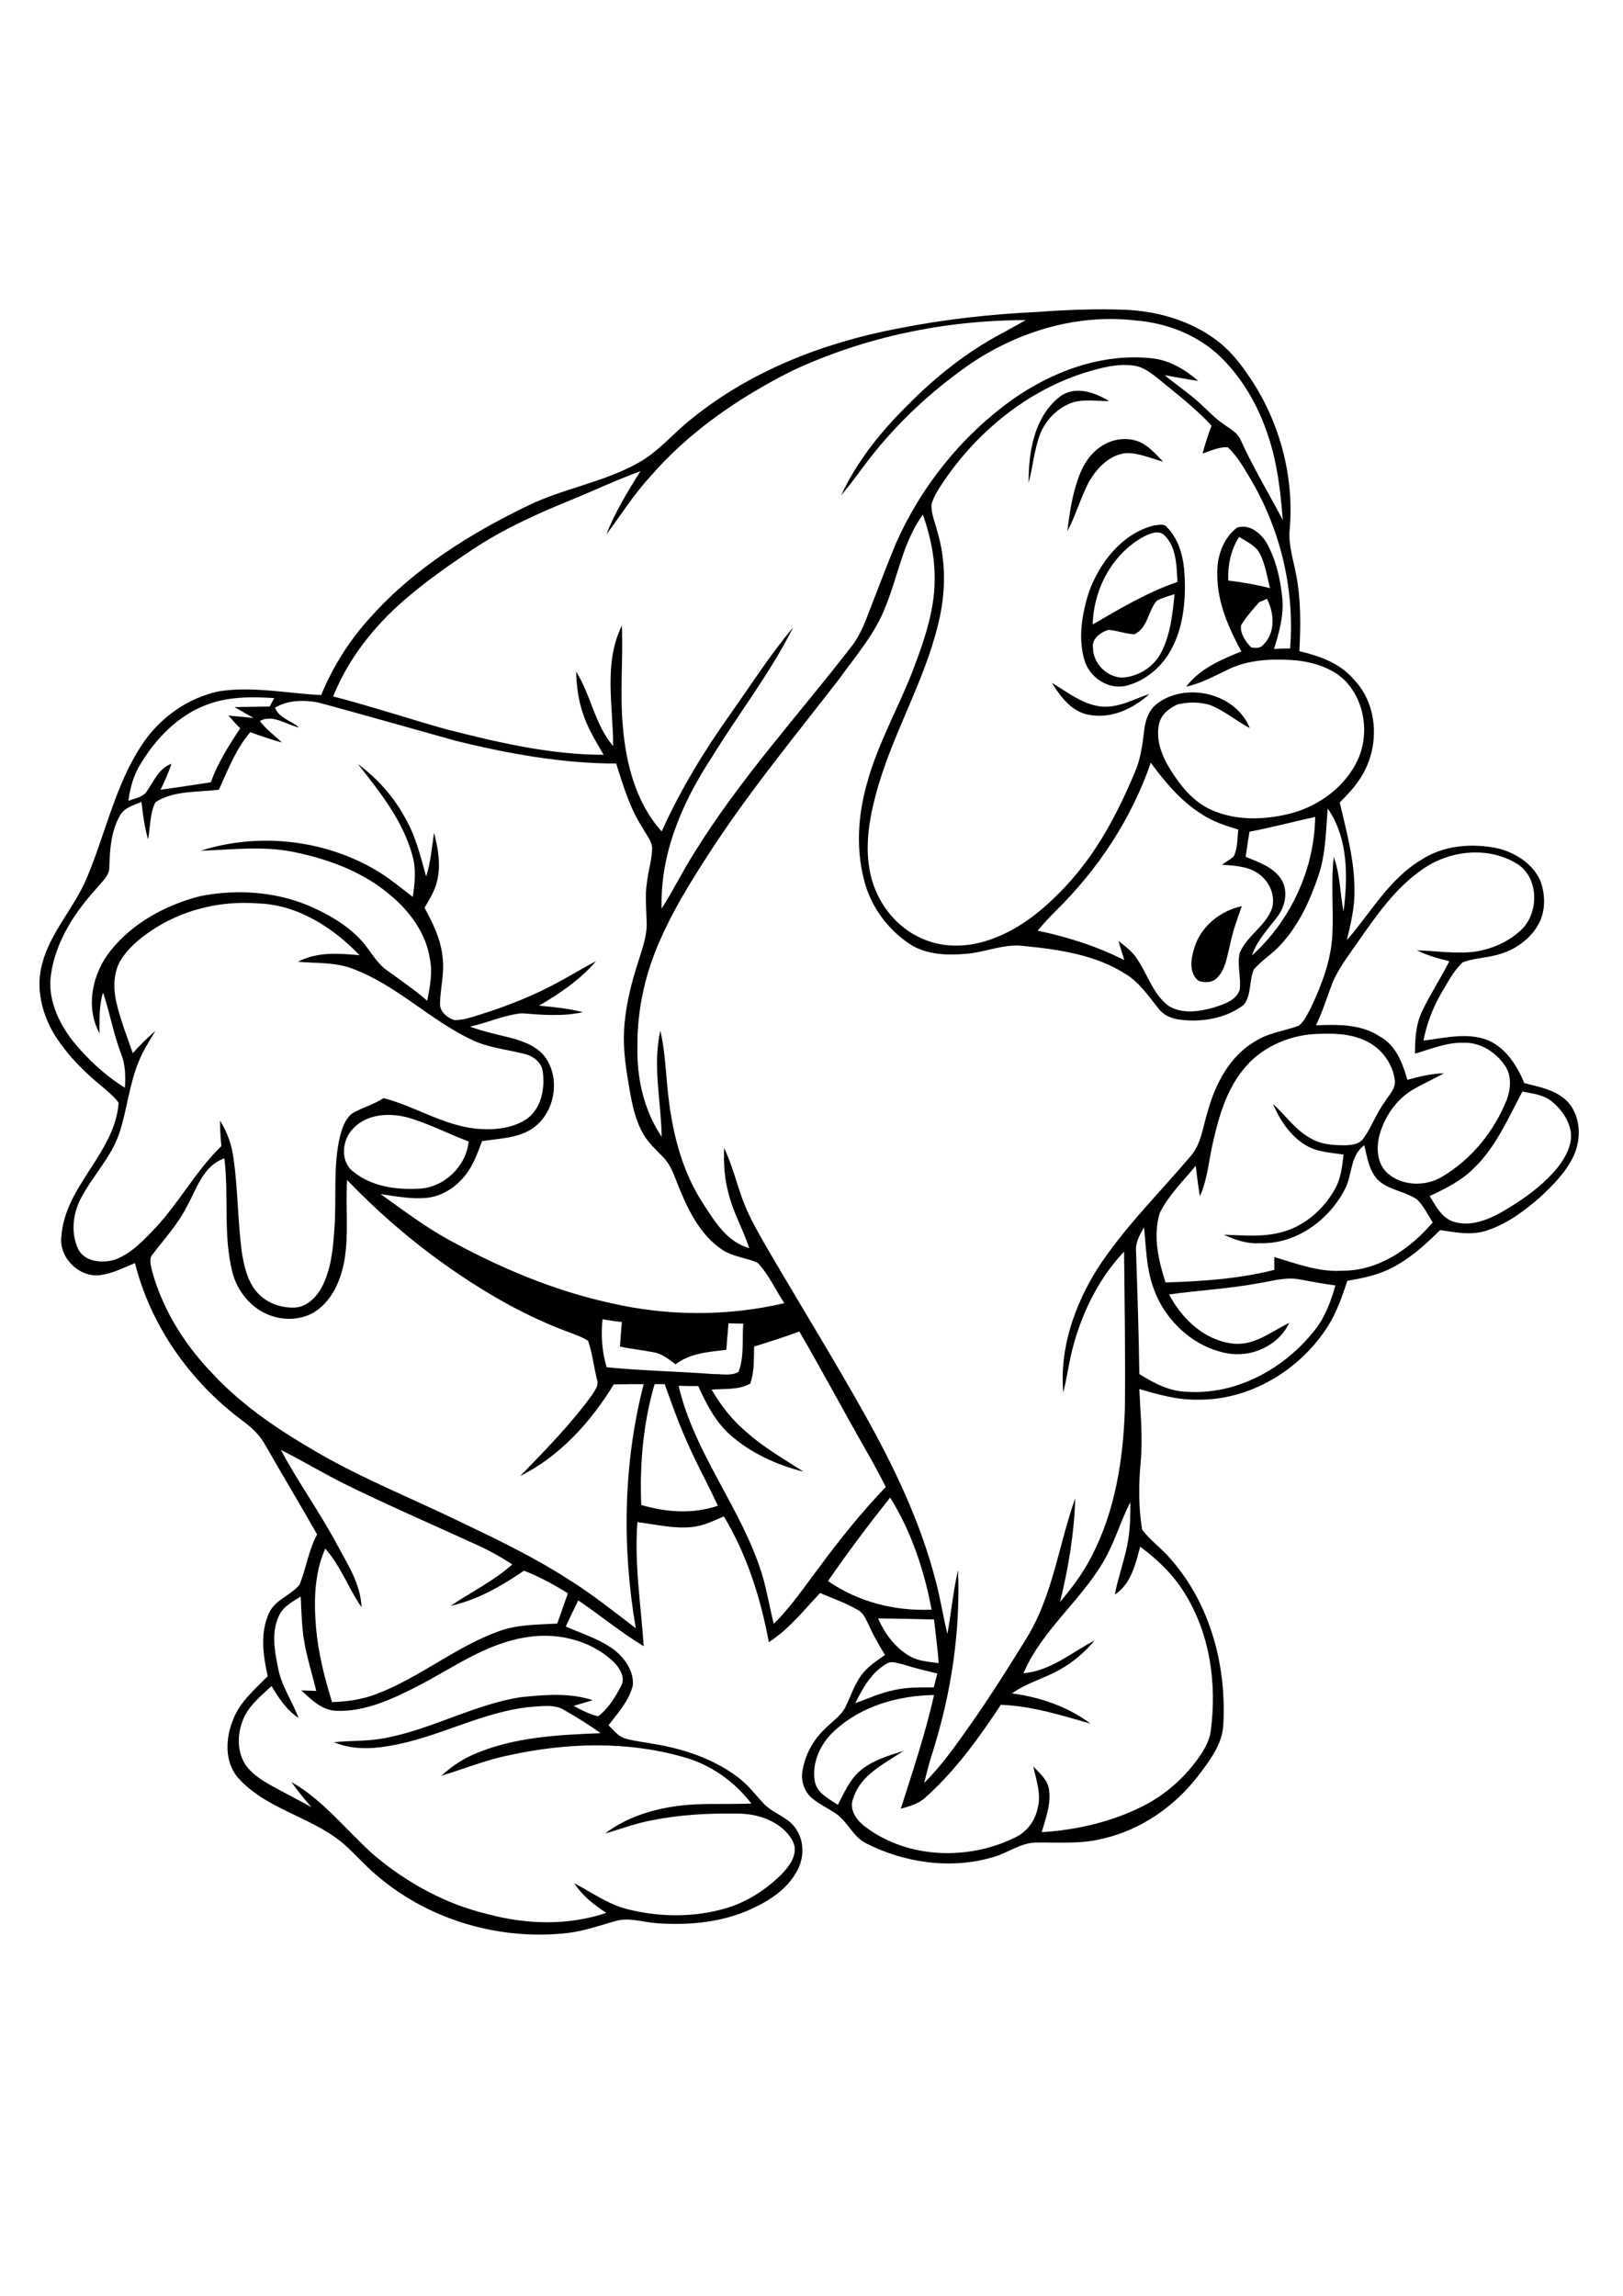
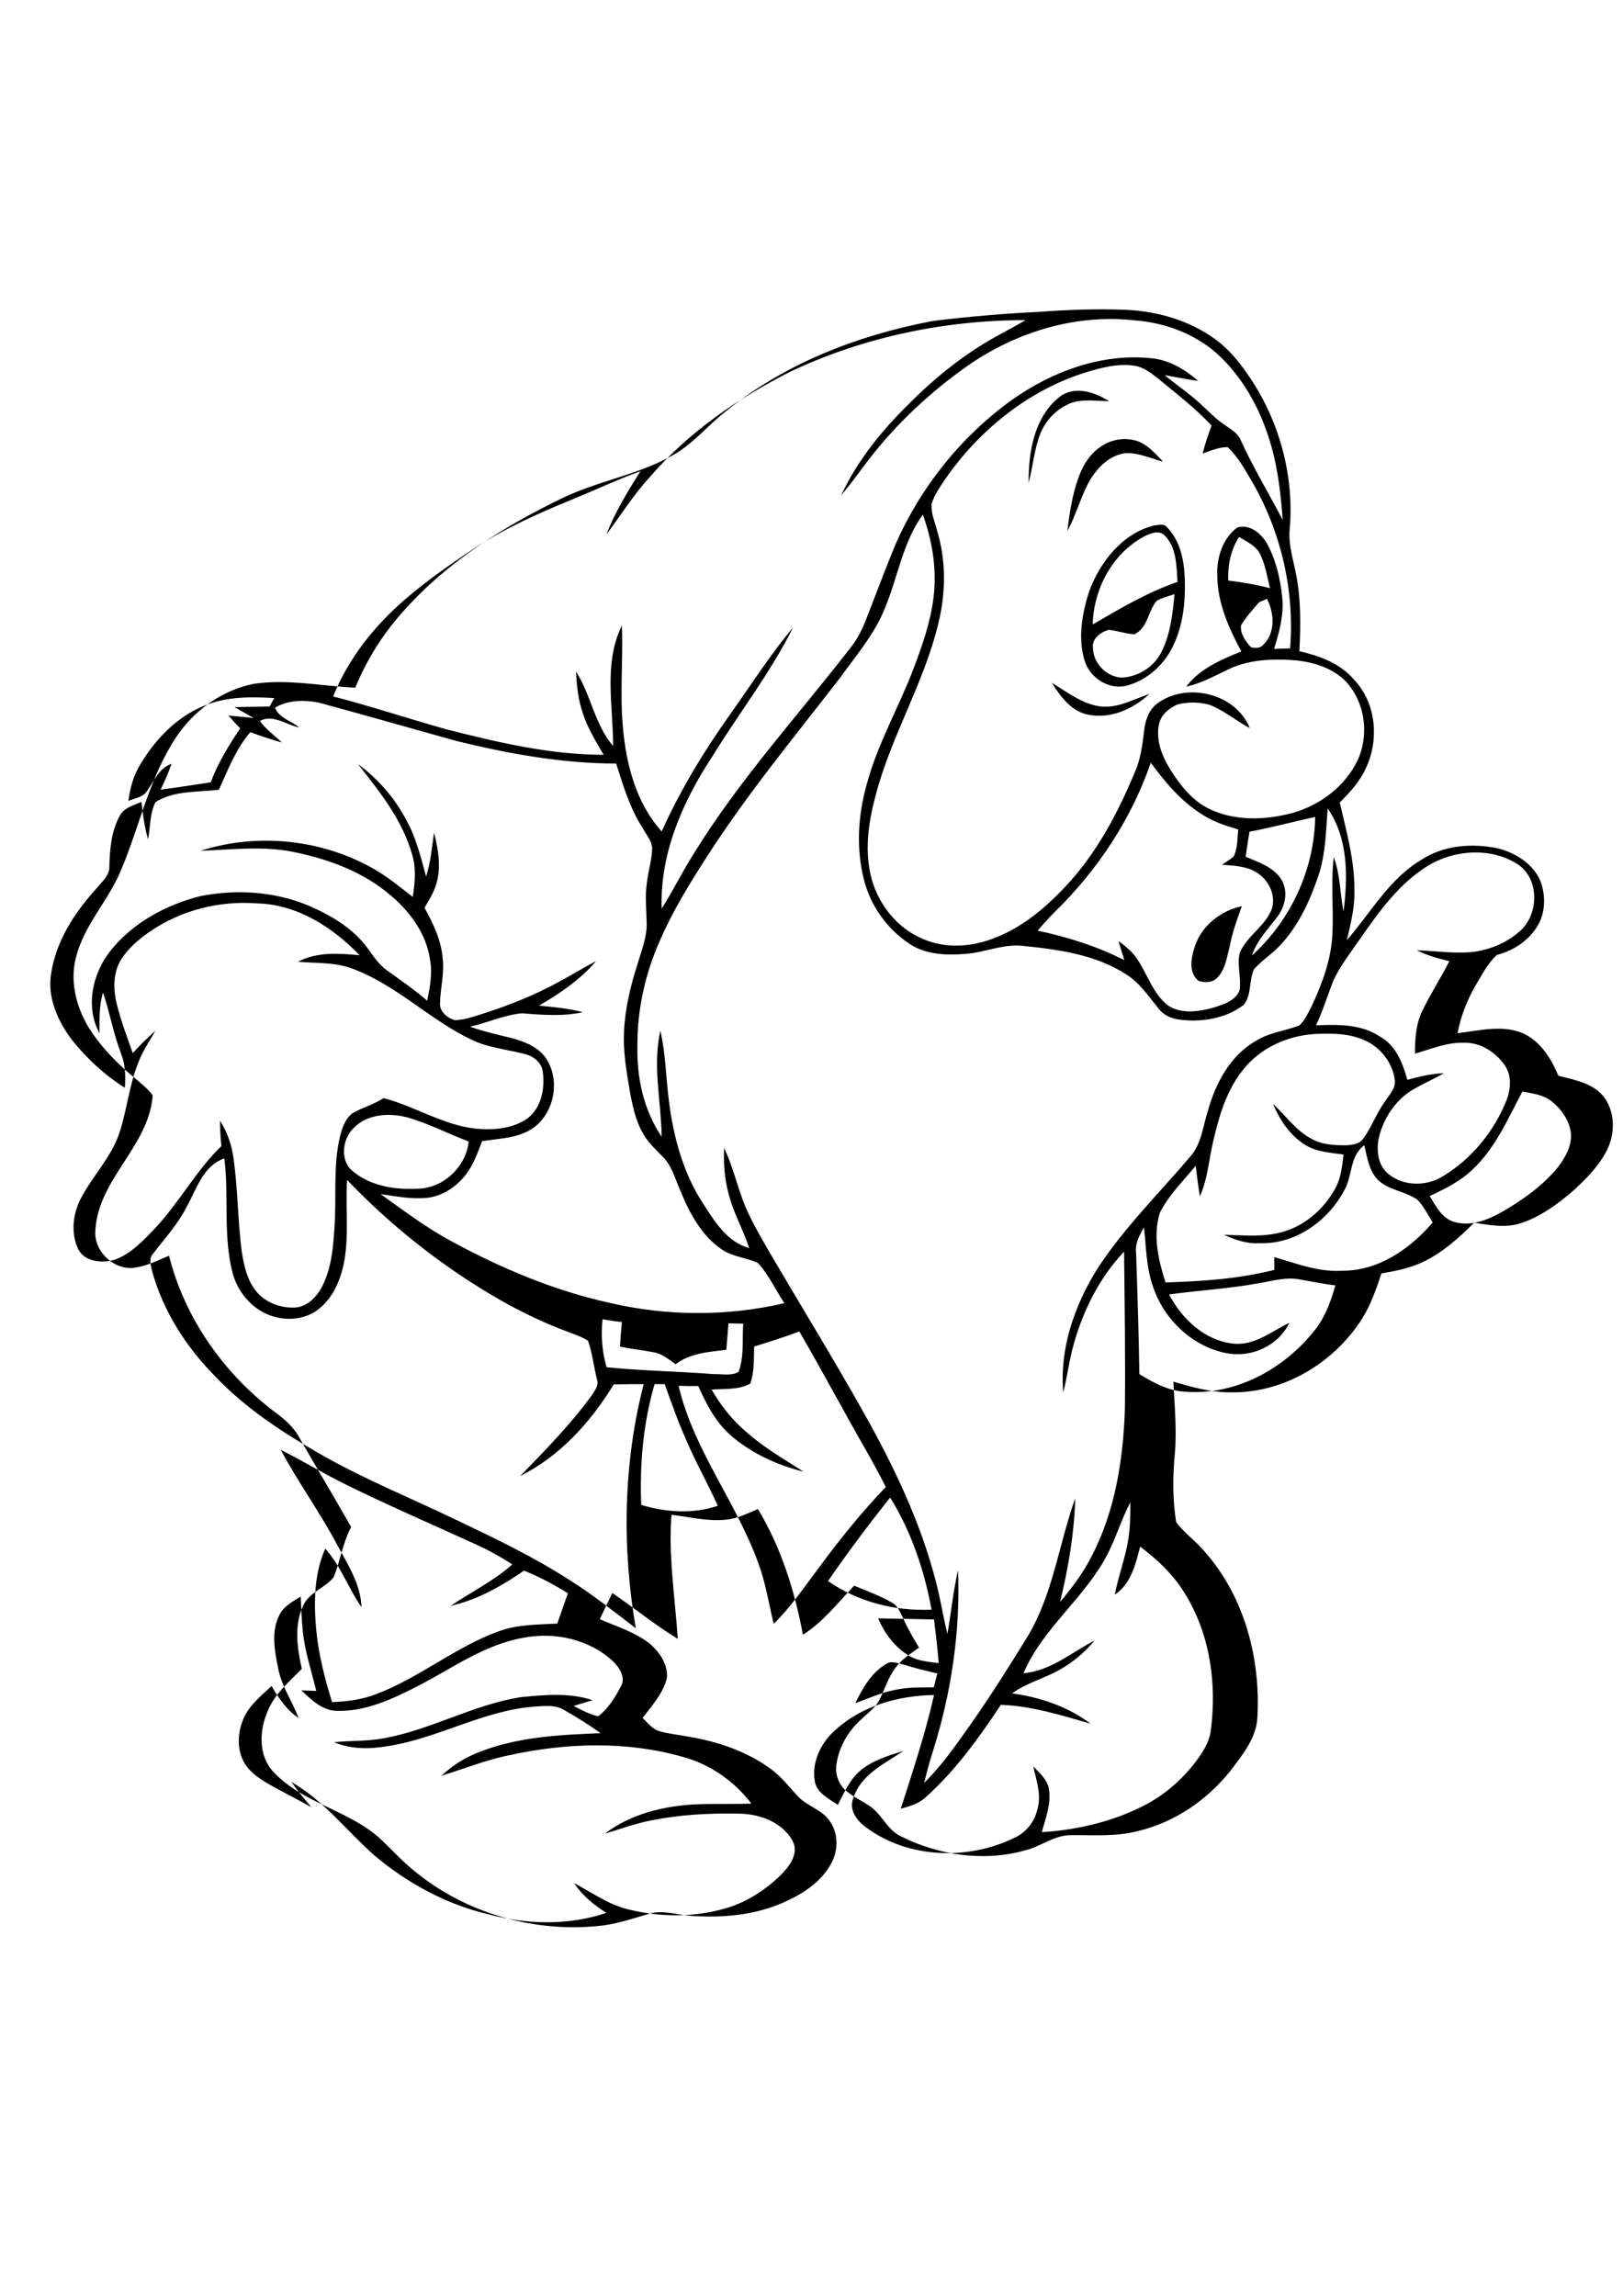
<svg xmlns="http://www.w3.org/2000/svg" version="1.2" baseProfile="tiny" id="Layer_1" x="0px" y="0px" viewBox="0 0 595.3 841.9" overflow="scroll" xml:space="preserve">
-   <path d="M438.2,347.2c2.5-7.7,9.5-13.2,17.3-14.9c-1.8,4.9-3.5,9.8-4.5,14.9c-1,3.8-1.5,8.1-4.3,11.1c-1.7,2.1-4.7,2.2-7.1,1.4  C435.8,356.6,436.9,351.2,438.2,347.2 M385.8,250.4c5.7,3.4,11.2,7.9,18.1,8.7c6.3,0.6,11.9-2.7,17.7-4.6  c-6.1,5.6-14.5,9.4-22.9,7.5C392.7,260.6,388.9,255.3,385.8,250.4 M424.3,220.3c-3.2,3.7-3.3,10-8.2,12.3c-3.2-0.1-6.3-1.4-9.5-1.6  c-2.9,0.8-6.3,3.3-5.7,6.7c0.1,5.6,4.9,10.4,10.4,10.8c5.9-0.2,11.7-3.7,14.5-9c3.5-6.6,4.3-14.3,5-21.6  C428.6,218.6,426.3,219.2,424.3,220.3 M419.9,196.6c-11.8,6.2-18.8,19.3-19.1,32.4c10-5.8,20-11.8,31.1-15.6  c-0.4-5.9-0.3-12.7-4.8-17.1C425,194.3,422,195.6,419.9,196.6 M423.3,192.7c1.5-0.1,3.5-0.8,4.6,0.5c4.7,4.7,6.3,11.5,6.6,17.9  c0.5,9.8-0.6,20.3-5.9,28.8c-3.5,5.5-8.9,9.8-15.2,11.5c-6.6,1.8-13.7-2.8-15.6-9.2c-2.5-8.2-0.9-17.1,1.6-25.1  C403.4,206.2,411.6,195.6,423.3,192.7 M404.2,163.5c4.1-2.7,9.6-3.3,14.1-1.3c3.3,1.6,5.8,4.5,8.3,7.1c-4.6-1.2-9.1-3.4-14-3.1  c-6.1,0.9-10.7,5.9-13.5,11.1c-2.9,5.7-4.6,11.9-7.6,17.5c0.8-6.7,1.8-13.4,4.1-19.7C397.2,170.5,400,166.1,404.2,163.5   M388.7,145.5c5.5-4.2,12.8-1.7,18.1,1.6c-4.5,0-9.1-0.8-13.4,0.5c-5.5,1.9-10,6.5-12,11.9c-2.1,5.7-2.6,11.8-4.1,17.6  C377.2,165.8,379.3,152.9,388.7,145.5 M324.9,610.3c-5.4,3.2-8.5,8.9-11.2,14.3c4.7-1.7,9.3-3.8,14.2-4.8c4.8-1.1,9.7-1,14.6-1  c0.4-1.7,0.9-3.4,1.3-5.1c-4.2-1-8.4-2-12.5-3.3C329.3,610,326.8,608.8,324.9,610.3 M322.1,593.5c2.4,5.6,6.2,10.7,11.5,13.8  c3.2,1.9,7,2.1,10.7,2.6c-0.4-5.4-1.1-10.7-1.7-16C335.6,593.7,328.8,593.6,322.1,593.5 M102.5,592.2c-3.1,6-1.8,13.1-0.5,19.5  c1.2,6.6,5.2,12.1,7.5,18.3c-4.4-2.9-7.3-7.3-9.9-11.7c-3.7,3.5-7.9,6.8-10.1,11.5c-2.4,5.3-2.8,11.9,0.3,17c2.3,3.6,6,5.9,9.7,8  c4.9,2.7,9.8,5.2,14.7,7.9c-2.6-3-5.1-6-7.3-9.2c11.9,6.8,20.3,18,30.4,26.9c12.1,10.2,26.4,18,41.8,21.6  c14.1,3.8,29.3,4.2,43.3-0.5c-4.5-2.9-8.8-6.3-11.8-10.9c6.5,3.4,12.6,7.9,19.8,9.6c11.6,2.9,24,3,35.5-0.3  c7.8-2.2,14.8-6.7,20.6-12.4c2.3-2.4,4.6-5.1,5-8.6c0.3-3.2-1.9-5.9-4.1-8c-4.6-4.1-10.8-5.8-16.9-5.8c-10.6-0.2-21.3,0.4-31.7,2.5  c-5.8,1.1-11.3,3.2-16.9,4.8c9.5-7.2,21.5-10.1,33.2-10.7c6.8-0.3,13.7,0,20.5-0.3c-6.3-8.2-15.1-14.4-25.1-17.1  c-20.7-5.9-42.9-5.2-63.8-0.6c-8.5,1.7-16.5,5-24.8,7.5c3.7-3.4,8-6.3,12.7-8.2c14.4-6,30.2-6.8,45.7-7.4c-4.3-3.1-8.8-5.9-13.4-8.5  c-3-1.9-6.8-1.5-10.2-1.3c-19.1,1.2-36,11.8-54.8,14.6c-6.5,1.1-13.3,1.1-19.4-1.5c6.2-0.6,12.5-0.3,18.7-1.5  c17.1-3.2,32.6-12.3,49.8-15c8.8-0.9,17.9-1.7,26.4,1.1c-2.3,0.7-4.7,1.4-7,2.1c2.9,1.5,5.8,3.1,9,3.8c3.7-2.8,6.2-6.9,8.3-10.9  c2-3.4-0.6-7.1-3-9.4c-8.7-8-21.3-10.7-32.7-8.5c-14.4,2.5-26.4,11.4-39.1,17.9c-9.2,4.7-19.1,9.3-29.6,8.9  c-5.3-0.2-9.2-4.2-12.8-7.5c1.8,0.1,3.7,0.1,5.5,0.2c-1.8-7.5-4.3-14.8-5-22.5c-0.4-4-0.5-8.1-0.7-12.1  C107.4,587.3,104.1,589,102.5,592.2 M406.2,570c-8.2,15.9-23.7,27-30.8,43.6c9.9-0.8,17.6-7.6,26.1-12c-3.5,4.2-7.8,7.9-12.6,10.6  c-5.7,3.3-12.3,4.9-17.7,8.8c10.3,1.4,20.4,4.8,28.8,11.1c-10.8-3.1-21.6-6.5-32.9-6.9c-8.1,12.2-16.7,24.2-27.7,34  c-2.5,2.3-5.8,3.2-9,4.1c4.4-13.8,9-27.5,12.2-41.7c-13.1,0.2-26.7,4-36.5,13.1c-5.1,4.6-8.5,11.7-7.2,18.7c0.8,4.3,5.2,6.2,8.4,8.5  c2.2-4.2,4.1-8.7,7.6-12c4.6-4.2,10.7-6,16.5-7.8c-7,4.7-15.7,8.7-18.4,17.3c-1.8,4.2,1.3,8.3,4.6,10.7  c15.4,11.5,37.4,12.2,54.4,3.9c4.3-1.9,7.5-5.9,8.5-10.5c1.6-5.3-0.4-10.6-1.5-15.7c2.4,2.5,5.4,5,5.8,8.7  c0.7,5.3-1.3,10.4-2.7,15.4c12.7-0.8,25.4-3.7,36.8-9.4c8.7-4.3,16.1-11,21.5-19c1.8-2.7,3.3-5.6,3.7-8.8  c2.3-17.4-0.3-35.8-9.8-50.8c-4.1-6.6-9.9-12.1-16.1-16.7c-1.7,6.4-3.3,13.6-9.3,17.6c1.3-7,4-13.7,5-20.7c0.7-4.4,0.7-8.8,0.7-13.2  C411.4,557,409.4,563.8,406.2,570 M303.7,579.8c11.1,7.7,24.6,11.1,38,10.5c-2.7-14.4-7.4-28.6-15.2-41.1  C318.5,559.2,310.9,569.4,303.7,579.8 M103,531.7c6.3,11.8,14.2,22.7,20.5,34.5c3.9,7.3,8.8,14.6,9.1,23.2  c-4.8-6.9-7.6-15.1-13.3-21.5c-4,9-4.2,19.1-3.4,28.8c0.8,9.4,3.1,18.5,5.9,27.5c5.5-0.2,10.9-0.9,16.1-2.9  c16-6,29.3-17.5,45.4-23.2c6.7-2.4,14-2.3,21.1-2.7c1.3-3.7,2.6-7.4,3.9-11.1c-5.1-3.2-10.5-6.1-16.1-8.3  c-8.2,5.6-17,10.7-26.9,12.9c7.5-5.1,15.8-9.1,22.6-15.2c-4.3-2.8-8.8-5.3-13.5-7.4c-16.2-7.4-32.6-14.5-48.6-22.4  C117.9,539.9,110.6,535.5,103,531.7 M240.1,507.6c-4.2,14.3-5.5,29.4-4.9,44.3c9.1,2.7,18.9,3.4,28.1,0.3  c-3.7-8.1-8.1-15.9-11.6-24.1c-3-6.7-5.4-13.6-7.9-20.5C242.9,507.6,241,507.6,240.1,507.6 M276.6,493.8c-0.1,4.6,0.1,9.3-1.4,13.6  c-4.3,2.4-9.4,1.8-14.2,2.2c3.4,5.8,7.5,11.1,12.6,15.4c6.4,5.8,13.9,10,21.1,14.7c-9.9-2.5-19.5-6.9-27.1-13.7  c-5.3-4.8-8.6-11.3-11.5-17.7c-2.4,0-4.8,0-7.2-0.1c5.8,24.9,23.1,44.9,30.6,69.1c1.8,6,2.8,12.2,4.3,18.2  c6.4-6.3,11.4-13.8,16.8-20.9c7.5-10.2,15.5-20.1,24.3-29.3c-2.5-4.9-5.1-9.7-7.8-14.4c-8.1-14.2-15.7-28.5-23.9-42.6  C287.7,490.3,282.2,492.1,276.6,493.8 M221,483.8c-0.6,5.9-0.2,11.9,1.5,17.6c13,1.3,26.1,1.5,39.1,2.5c3.1-0.1,6.6,0.8,9.3-0.8  c2.1-5.6,1.3-11.8,1.7-17.7c-1.8,0-3.6-0.1-5.4-0.1c-0.3,3.2-0.5,6.5-0.8,9.7c-6.5,0.8-13.2,1.2-18.6,5.3c-2.5-1.8-5-3.9-8.1-4.4  c-4.1-0.8-8.3-1.2-12.3-2.1c0.2-3,0.4-6,0.7-9C225.7,484.6,223.4,484.2,221,483.8 M416.7,459.3c0.5,14.9,1,29.8,1.2,44.6  c5.3,3.3,11.1,6.4,17.5,6.5c18.3,1.2,35.9-8.6,47-22.8c3.7-4.7,5.8-10.5,7.4-16.2c-4.4-0.6-8.7-1.4-13.1-2.2  c-5.1-1-10.1,0.6-15.1,1.4c-10.8,2-21.9,2.6-32.8,4.1c4.7,8.9,12.9,16.8,23.3,18c7.8,1,14.2-4.4,20.8-7.6c-4,8.5-14.1,13-23.2,11.1  c-12.7-2.5-23.2-12.8-27-25c-2.3-6.8-2.3-14-3.1-21.1C418,452.9,416.3,455.9,416.7,459.3 M68.4,442.7c-3.2,6.3-8,11.5-12.2,17  c-1.8,1.8-0.8,4.4-0.4,6.5c4,14.5,12.3,27.5,22.8,38.2c11.1,11.8,24.7,20.7,38.6,28.7c16.2,9.3,33.6,16.3,50.4,24.4  c13.8,6.6,27.7,13.2,40.6,21.5c8.8,5.4,16.8,11.9,25,18.1c-5.1-29.6-4.6-60.4,2.9-89.5c-3.7,0-7.4,0-11,0.1  c-8.4,13.8-19.7,26.3-34.3,33.6c9.2-9.5,18.6-19,26.4-29.8c1-1.7,2.5-3.4,1.8-5.5c-1.2-4.7-1.7-9.7-3.3-14.3  c-2.1-1.4-4.6-2.2-6.9-3.1c-10.1-3.7-19.8-8.5-29-14c-19.3-11.5-37-25.7-52.5-41.9c-0.6,9.9,0.7,19.9-1,29.7  c-1.2,6.5-3.9,13.2-9.2,17.5c-5.1,4.2-12.5,4.7-18.5,2.3c-6.7-2.6-11.7-8.9-13.4-15.8c-3.4-13.6-1.2-27.8-2.9-41.6  C74.3,427.6,72.1,436.2,68.4,442.7 M129.6,413.8c-4.1,4-5,12-0.1,15.8c6.8,5.6,16,6.8,24.4,6.3c9.1-0.5,17.1-8.2,18-17.3  c-7.5-2.8-14.7-6.6-22.4-8.8C142.7,408,134.6,408.5,129.6,413.8 M540.2,428.8c-4.5,4.4-10.2,7.2-15.8,9.8c2.3,3.8,4.5,8.2,9,9.5  c6,1.8,12.2-0.7,17.4-3.6c7.6-4.4,14.9-9.5,20.5-16.3c2.8-3.6,5.3-8,4.9-12.7c-0.6-4.7-3.6-8.9-7.3-11.8c-3-2.3-6.9-2.7-10.5-3.4  C553.1,410.2,548.6,420.9,540.2,428.8 M455.8,392.5c-6,7.5-8.7,16.9-10.8,26c-1.6,6.7-2,13.8-4.9,20.2c-0.6-3.7-1.1-7.4-1.5-11.2  c-4.6,5.6-9.9,10.7-13.2,17.3c-2.6,8.4-0.5,17.4,2.1,25.5c13.4-0.4,26.8-1.3,39.9-4.6c0-1.6,0-3.1,0-4.7c8.2,2.4,16.4,5.6,25.1,5  c13.2,0,24.7-8,33-17.7c-1.8-2.9-3.3-6-5.7-8.4c-4.5-3.1-10.4-3.4-14.4-7.2c-3.3-3.4-3.9-8.3-5-12.7c-5.3,3.8-4.3,11-7.2,16.3  c-5.9,11.3-18,20.1-31.2,19.6c-4.6,0.3-9-1.2-13.1-3.1c7.3,0.2,14.7,1,21.8-1.1c8-2.3,14.7-8.2,18.8-15.4c2.3-3.9,2.8-8.5,3.3-12.9  c-4.8-0.7-9.8-0.9-14-3.5c-5.6-3.4-9.4-9.2-11.9-15.1c4.7,4.3,8.4,9.8,14.1,12.8c3.8,2.2,8.3,2.4,12.6,2.4c2.3-0.1,5-0.4,6.4-2.4  c3.1-4.2,4.8-9.3,7.9-13.5c1.5-2.5,4.1-4.8,3.7-8c-0.8-6.4-5.3-12.1-11.1-14.6c-5.7-2.6-12.2-2.6-18.3-2.3  C472.2,379.8,462,384.4,455.8,392.5 M54.9,341.7c-4.2,2.9-8.2,6.3-10.8,10.7c-2.8,5-2.5,11.1-1.1,16.5c1.5,5.9,3.7,11.6,5.7,17.3  c2.6-2.9,5.4-5.6,8.3-8.2c-2.2,3.8-4.6,7.4-6.2,11.5c-3.4,8.3-4.2,17.4-7,26c-3,8.9-9.8,15.7-14.1,23.9c-3,5.7-3.8,12.8-1,18.7  c2.4,4.7,8.7,5.2,13.3,3.9c6.1-2.2,10.6-7.1,15-11.7c8.8-9.4,14.9-21,24.2-30c-0.3-3.1-0.5-6.2-0.5-9.3c2.8,4.3,4.4,9.2,5,14.2  c1.6,11.3,1.5,22.7,3,34c0.8,4.9,1.9,10,5,14c3.4,4.4,9.1,6.6,14.6,6.3c4.3-0.3,7.7-3.7,9.7-7.4c3.6-6.8,4.2-14.6,4.7-22.1  c0.7-10.5-0.4-21.1,1.6-31.4c0.8-3.7,1.8-7.8,4.9-10.3c3.7-2.2,7.9-3.2,11.5-5.6c11.5,3,21.8,9.9,33.8,11.2  c6.4,0.6,13.4,0.1,18.9-3.7c5.2-3.9,6.5-11,5.7-17.1c-0.4-3.7-3.8-6-7.1-6.7c-6.4-1.6-13-2.2-19-5.1c-15.4-7.3-27.6-20.1-43.8-26.1  c-6.3-2.4-13.2-1.9-19.9-2.5c7-3.7,15-3.1,22.6-2.4c-9.8-10.2-22.8-18.6-37.4-19C80.5,330.2,66.3,333.8,54.9,341.7 M521.6,318.9  c-9.7,6.7-16.6,16.6-23.3,26.2c-3.6,5.3-7.8,10.4-10,16.5c-1.8,4.9-3.4,9.8-5.6,14.4c8-0.3,16.5-0.5,23.4,4.1  c5.9,3.2,8.4,9.8,10.1,15.9c4.4-1.2,8.8-2.3,13.4-2.4c-3.7,2.1-7.6,3.8-11.2,5.9c-6.2,3.6-10.5,9.9-12.4,16.7  c-1.3,4.8-0.9,10.7,3,14.1c5.4,4.7,13.9,4.9,20,1.2c10.8-6.4,19.1-16.7,23.7-28.3c1.4-3.9,1.8-8.5-0.5-12.1  c-3.3-5.1-9.1-8.9-15.3-8.7c-6.2-0.2-12,2.3-17.9,4c0-5.3,0.3-10.7,2.6-15.5c3-6.3,6.8-12.1,10-18.4c-4.1-1-8.1-2.1-11.9-4  c7.3,0.2,14.7,1.5,22,0.4c5.7-1,11.2-3.4,15.5-7.2c7.6-6.2,7.6-20.4-1.4-25.3C545.3,310.3,531.4,311.9,521.6,318.9 M458.3,305  c-0.5,3.1-1,6.1-1.4,9.2c4.7,2,10.1,3.7,13,8.2c2.8,4.4,1.5,10.2-1.6,14.1c-3.4,4.4-7.3,8.5-9.1,13.9c14.2-12.8,22.9-31.6,23.2-50.8  C474.4,301.3,466.4,303.5,458.3,305 M422.1,279.7c-7.1,20.6-19.4,39.2-34.9,54.4c-2.3,2.3-4.5,4.7-6.6,7.2  c11,2.3,21.7,5.7,31.8,10.8c-0.7-2.3-1.5-4.6-2.1-7c2.6,2,5.3,4.1,7,6.9c3.7,5.6,5.7,12.6,11.2,16.8c5,3.2,11.5,2.2,17,0.6  c3.5-1.2,7.9-2.5,9.2-6.4c0.6-4.5-1-9,0-13.5c2.6-6.3,9.4-9.8,11.8-16.2c1.5-4.8-0.9-10.1-4.9-12.9c-3.9-2.8-8.8-2.9-13.4-3.3  c1.5-1,3-1.9,4.3-3c1.5-3,1.3-6.6,1.7-9.9c-4.8-1.4-9.6-3-13.7-5.8C433.1,293.7,427.3,286.8,422.1,279.7 M100.9,259.5  c1.3,3.8,6,4.8,8.8,7.3c-4.7-1-9.6-5-14.4-2.4c2.3,3.1,5.4,5.3,8.1,7.9c-3.9-1.1-7.8-2.4-11.6-3.8c-5.3,6.2-8.2,13.8-11.5,21.1  c-7.8,1-16.5,0.2-23.3,4.6c-2.1,4.2-1.8,9.1-2.7,13.6c-1.3-4.5-1.9-9.1-2.4-13.7c-2.8,1.2-6.2,2-7.8,4.8c-3.3,5.7-3.8,12.4-4,18.8  c0.2,3.4-2.8,5.7-4.7,8.1c-8.1,8.9-15,19.5-16.7,31.6c-1.3,8.7,2.6,17.3,7.8,24.1c5.5,6.8,11.9,12.8,19.3,17.4  c0.3-4.2,0.2-8.5-1.4-12.5c-2.8-7.3-4.1-15-6.6-22.4c-1.5,4.8-1.3,9.9-1.3,14.9c-5.3-9.6-2.6-21.9,4-30.2  c8.2-10.3,20.4-16.9,33.1-20.1c13.9-2.7,28.8-1.6,41.8,4.5c7.4,3.4,14.6,8,19.5,14.7c2.1,2.9,4.1,6,7.1,8.1  c5,3.6,10.1,7.1,14.7,11.1c1-5,2-10.2,1-15.3c-1.4-9.2-7.1-17.1-14-23c-10.3-9-23.5-13.8-36.7-16.4c-11-2.1-22.3-0.7-33.4-0.3  c20.9-6.7,44.6-4.2,63.6,6.7c5.1,2.9,9.6,6.7,14.2,10.2c0.8-5.1,1.3-10.4-0.2-15.4c-3.5-12.7-11.9-23.1-19.9-33.3  c7.3,5.4,13.4,12.3,17.6,20.3c3.7,6.5,5.4,13.8,7.4,20.9c1.7-5.2,2.1-10.7,2.9-16c1.5,5.7,2.5,11.7,1.2,17.4  c-0.8,3.7-2.8,6.9-4.7,10.1c3.2,5.8,6.2,12,6.7,18.8c0.6,5.4-0.9,10.8-1,16.2c-0.2,3,2.6,5.4,5.3,6.2c3.1,0,6.1-1,9-1.9  c10.2-3.2,20.2-7.1,29.6-12.3c4.5-2.4,8.8-5.1,13.3-7.4c-5.8,6.8-13.2,11.8-20.9,16.3c5.4,0.5,10.8,1,16.1,2.4  c-7.4,1.6-14.9,1-22.4,0.4c-6.5,0.6-12.6,3.5-19,4.9c5,1.8,10.1,2.9,15.3,4.2c4.8,1.3,9.9,3.3,12.7,7.6c5.3,8.2,2.8,20.5-5.5,25.8  c-5.4,3.4-12,3.4-18.1,4.4c-1.6,4.2-3.1,8.6-5.9,12.2c-3.5,4.6-8.8,8.1-14.6,8.6c-5.6,0.5-11.2-0.6-16.7-1.4  c8.4,6,16.7,12.3,25.8,17.2c18.4,10,37.8,18.2,58.3,22.7c20.9,4.9,43.1,5,64,0.1c-3.3-4.9-5.7-10.5-9.8-14.8  c-4.2-1.9-9.1-2.2-13-4.8c-7.5-5-11.9-13.3-15.3-21.5c-1.9-4.3-3.1-9.2-6.5-12.6c-2.5-2.6-5.2-5-7-8.1c-3-5-4.2-10.9-5.2-16.6  c-1.2-7.1-2.4-14.2-2-21.5c0.4-8.5,2.5-16.9,5.1-25c1.4-4.7,3.3-9.4,3.2-14.4c-0.1-5-0.7-10.1,0.1-15.1c0.5-4.3,1.9-8.5,1.9-12.8  c-0.4-2.7-2.3-4.8-3.5-7.1c-4.7-7.2-7.1-15.5-9.7-23.6c-19.8,0-39.5-3.6-58.7-8.3c-16.8-4.7-33.7-9.5-50.6-14.1  C111.7,256.7,105.8,256.6,100.9,259.5 M75.7,258.5c-10.4,3.9-18.5,12.3-24.1,21.6c-2.6,4.1-3.9,8.9-4.5,13.6c2.4-1,5.4-1.3,6.8-3.6  c2.6-3.7,4.4-8.4,9-10c-1.1,3.3-2.5,6.4-4,9.5c6.1-0.8,12.3-1.8,18.4-2.7c2.6-7.1,6.6-13.5,10.8-19.8c-1.5-1.5-2.9-3.1-4.3-4.7  c3.1,0.3,6.1,0.6,9.2,0.9c-2.3-1.3-4.7-2.7-7-4c4.3-0.1,8.6-0.1,12.9-0.2c0.5-1,1.1-2,1.7-3.1C92.3,255.5,83.6,255.4,75.7,258.5   M461.9,220.8c-2.4,2.7-4.8,5.4-6.7,8.5c-0.4,3.1,1.7,6,3.7,8.1c1.6,0.3,3.4,0.4,4.5-1c4.5-4.4,4-11.6,1.3-16.8  C463.9,220,462.5,220.6,461.9,220.8 M454.5,196.9c-3.1,4.8-4.2,10.4-4,16c5.2,0.6,10.3,1.5,15.3,2.8c-1-4.2-1.7-8.6-3.6-12.5  C460.7,200.1,457.3,198.7,454.5,196.9 M324.9,222.2c-3.7,9.9-10.7,17.9-16.8,26.4c-16.6,21.5-34,42.5-48.7,65.4  c-6.4,9.9-12.6,20-17.3,30.8c-5.4,12.1-8.4,25.4-8.3,38.7c-0.3,11.7,2.3,23.6,8.9,33.4c-0.2-13-3.4-26-0.5-38.9c1.9,8,2,16.3,3,24.5  c1.6,13.7,5.2,27.6,12.9,39.2c4.2,6.5,8.7,13.8,16.7,16c-2.2-6.8-5.9-13.1-7.6-20.1c-1.5-5.4-1.8-11-1.6-16.6  c3.8,7.9,5.3,16.6,9.1,24.4c2.7,5.6,5.9,11,9,16.3c11.1,18.9,22.6,37.6,33.3,56.7c10.9,19.4,20.6,39.7,26.2,61.3  c1.7,6.4,2.7,13,4.3,19.5c1.4-7.8,2.1-15.7,3.9-23.4c0.9,22.6-2.5,45.2-9.3,66.7c-1.2,3.7-2.2,7.5-3.1,11.3  c6.3-6.2,11.4-13.5,16.5-20.7c7.4-10.5,14.3-21.4,21-32.3c9.7-15.7,11.8-34.3,17.9-51.4c-0.4,12.9-2.5,25.6-5.6,38.1  c4.3-5.1,8.3-10.4,11.4-16.4c8.8-16.7,11.8-35.8,12.4-54.5c0.2-19.2-0.1-38.4-0.3-57.6c-8.9,9.4-14.9,21.3-18.4,33.7  c-1.7,5.9-2.4,12-3.9,17.9c-1.4-15.9,4-31.6,12.3-45c9.8-15.2,22.8-27.9,34.4-41.6c4-4.6,4.5-10.9,6.3-16.5  c2.8-10.1,8.1-20.3,17.5-25.7c4.8-3.1,10.7-3.7,16-5.7c2.1-1.8,3.2-4.5,4.5-6.9c3.9-8.3,7.2-17.1,7.7-26.3  c0.5-9.5-0.6-19.1,0.5-28.6c2.4,6.4,2.3,13.4,3.6,20c1.6-12.7,1.8-26.8-5.8-37.8c-0.7,8.2-0.7,16.6-3.4,24.6  c-3.1,9.2-7.3,18.3-13.9,25.4c-3,3.3-6.8,5.6-9.8,9c-1.8,4.1-0.8,9.4-3.7,13c-6.4,4.9-15,6.4-22.9,5.5c-3.2-0.3-6.4-1.5-8.4-4.2  c-3.6-4.4-6.8-9.3-11.7-12.4c-11.2-7.3-24.8-9.2-37.8-10.5c-7.3-0.9-14.1,2.4-21.2,2.9c-7.1,0.6-14.8,0.3-20.8-3.8  c-8-5.4-14-13.7-16.4-23c-3.1-11.7-2.3-24.2,1-35.7c4-14.8,11.8-28.1,17.2-42.4c4.1-10.9,8-22.3,7.6-34.1c-0.1-7.6-1.8-15-4.3-22.1  C331.2,198.8,329.4,211.2,324.9,222.2 M397.8,136.7c-20.8,6.6-38.7,21.1-51.1,39c-1.9,2.9-4,5.7-5,9.1c-0.3,3.5,1.3,6.8,2.1,10.1  c3.3,11,3.1,22.9,0.3,34c-5.2,21.6-17.1,40.8-22.8,62.3c-2.6,9.6-4.2,19.7-2,29.5c2.3,10.3,9.5,19.7,19.4,23.7  c8.1,3.5,17.4,2.9,25.5-0.2c10.4-3.8,19.1-11.1,26.6-19.1c11.3-12,19.1-26.7,25.4-41.8c2.1-4.7,2.8-9.8,3.4-14.9  c0.4-3.8,1.5-7.7,4.6-10.2c10.7-8.3,29-4.1,34.2,8.8c-5-2.6-9.4-6.5-14.7-8.5c-3.8-1.1-7.9-1.1-11.7-0.2c-3.1,1.3-6.2,3.8-6.9,7.3  c-1.2,5.7,1,11.4,3.9,16.2c3.8,6.1,8.5,12.2,15.3,15.2c9.4,4.2,20.2,3.7,29.9,1.1c10.1-2.9,19.3-9.8,23.8-19.4  c4.5-9.8,2.5-22.5-5.5-29.9c-5.3-4.6-12.5-6.4-19.4-6.8c-7.6-0.4-15.5,0.1-22.4,3.4c-5.1,2.4-10,5.2-15.6,6.4  c5-6.6,12.8-9.9,20.2-12.9c-4.6-8.6-8.8-17.9-8.8-27.9c-0.3-6.4,1.9-13.4,7.2-17.5c4.6-1.5,8.9,2.1,11,5.8c3.3,6,4.9,12.9,5.6,19.7  c0.7,6.5-1.1,12.9-3,19c1.9-0.1,3.9-0.2,5.9-0.2c1.7-21.1-3.3-42.6-13.8-60.9c-2.7-4.5-5.2-9.3-9.1-12.9c-3.2-0.1-6.2,1.3-9.2,2.3  c0.9-3.4,2-6.8,3.3-10.2c-5.9-6.4-12.8-11.6-19.4-17.1c-2.7-2.1-5.5-4.4-9-4.9C409.9,133.2,403.7,134.9,397.8,136.7 M290.5,136  c-19.5,9.8-37.9,22.4-52.2,39c-6,6.5-10.6,14-15.9,21c3.2-8.2,7.8-15.7,12.5-23.2c-8.5,3.1-16.8,7-25.1,10.4  c-12.5,5.1-25,10.7-36.3,18.2c-8.6,5.7-17,11.6-24.8,18.3c-11.3,9.7-20.9,21.7-26.5,35.7c13.9,3.6,27.5,8.1,41.3,12  c18.9,4.8,38.2,9.4,57.9,9.4c-2.8-4.9-5.9-9.8-7.6-15.2c-1.7-4.9-2.3-10.1-2.5-15.3c5.5,8.6,6.8,19.4,13.6,27.3  c0-14.7-3.6-30.4,3.2-44.2c0.5,12.5-0.8,25,0.4,37.5c1.2,13.6,4.9,27.7,14.2,38c6.9-15.3,15.6-29.6,25.3-43.2  c7.5-10.6,14.5-21.6,22.9-31.6c-8.4,16.8-20,31.6-29.8,47.6c-10.8,16.4-19.1,35.5-18.4,55.5c4.2-6.6,7.6-13.6,11.8-20.2  c16.8-27.3,38.6-51,58.1-76.3c2.1-2.8,3.6-5.9,4.9-9.1c3.7-9.4,7.2-18.9,11.1-28.3c9.2-20.8,24-39.3,42.5-52.6  c14.8-10.5,33.1-17.3,51.5-15.3c6.4,0.7,12.1,4.1,16.9,8.3c-4.1-0.6-8.2-1.4-12.3-2.1c4.2,3.5,8.9,6.6,12.9,10.3  c2.9,2.6,5.5,5.5,8.8,7.7c2.1,1.6,4.8,2.9,6,5.4c4.6,10.2,10.4,19.8,15.6,29.7c-0.8-10.5-2-21-5.4-31c-3.5-10.6-9.1-20.6-17.1-28.5  c-8.4-8.3-20-12.8-31.7-13.7c-22.6-2.6-45.6,4.9-63.7,18.3c-13.6,9.9-25.8,21.7-35.8,35.2c-2.7,3.6-5.4,7.3-8.3,10.7  c5.9-12.7,14.9-23.8,24.8-33.5c10-10.1,21.3-19.1,33.9-25.8c3-1.6,6-3.3,9-5C346.8,117.4,317.2,123.5,290.5,136 M380.6,114.4  c10.7-0.8,21.4-1.2,32.1-0.8c11.8,0.5,23.7,3.9,33.3,11c4.6,3.4,8.3,7.8,11.5,12.5c11.6,16.5,17.4,37.3,15.5,57.5  c-0.4,5.5,1.4,10.7,2.4,16.1c1.8,9.2,1.7,18.7,1.2,28.1c7.3,1.7,14.9,4.4,19.9,10.3c8.3,8.5,9.5,22.3,4.4,32.8  c-2.2,4.8-5.8,8.7-9.5,12.4c2.5,10.7,5.5,21.4,5.4,32.5c0.1,6.1-1.4,12.1-2.8,18c8.8-10.1,15.6-22.6,27.5-29.6  c8-5.2,18.2-6,27.4-4.2c6.6,1.5,13.1,5.5,16,11.8c2.1,5.4,2.1,12-1.1,17c-3.3,5.3-8.8,8.9-14.8,10.4c-4.1,1.1-8.5,1.2-12.5,2.7  c-3.4,3.2-5.5,7.4-7.9,11.4c-3.1,5.4-5.3,11.2-6.5,17.3c7.7-0.9,15.9-3.1,23.5-0.2c6.7,2.8,10.8,9.3,13.5,15.8  c5.8,1.5,12.3,2.6,16.4,7.4c4.4,5.4,4.5,13.4,1.6,19.5c-2.9,6-7.7,10.8-12.6,15.3c-5.8,5-12.2,9.7-19.6,12  c-5.5,1.7-11.2,0.5-16.7-0.3c-5.6,5.6-11.6,11-18.8,14.4c-4.8,2.3-10,3.3-15.2,4.2c-1.9,5.7-3.9,11.5-7.1,16.6  c-10.2,16.1-28.6,27.3-48,27c-7.3,0.1-14.3-1.9-21.2-3.9c0.4,8.9,1.3,17.8,0.5,26.7c-0.8,8.2-0.8,16.7,0.5,24.8  c3.1,4.2,7.5,7.1,10.8,11.2c14.3,16.4,20.2,38.9,19,60.3c-0.3,7.4-5.2,13.5-9.5,19.2c-8.6,11-20.7,19.4-34.4,22.6  c-7.9,2.1-16.1,1.4-24.2,1.5c-6.2-0.2-11.3,4.2-17.2,5.6c-15.1,4.2-31.6,1.8-45.5-5.2c-5.1-2.4-7-8.3-11.6-11.2  c-2.8-1.9-5.9-3.3-8.5-5.5c-2.9-2.5-4.2-6.6-3.4-10.3c1-6,4.2-11.5,8.7-15.6c2.3-2.3,5.2-4.2,6.8-7.1c2-3.9,3.3-8.3,5.9-11.9  c2.3-3.2,5.7-5.4,8.8-7.6c-2.2-3.6-4.3-7.2-6-11.1c-1-1.9-1.8-4.2-3.8-5.3c-4.4-2.6-9.3-4.3-14-6.3c-6,6.3-11.4,13.3-18.8,18  c-3-16.1-8-32-16.5-46.1c-3.8,1.6-7.5,3.5-11.7,3.9c-6.7,0.7-13.4-1-20-1.8c-1.2,15.2,1.3,30.3,2.3,45.5c-8.4-5.1-15.9-11.3-24-16.8  c-1.6,3.2-3.1,6.4-4.6,9.6c6.3,2.7,13.1,4.8,18.5,9.1c3.5,3.1,6.6,7.6,6.1,12.5c-1.4,5.7-5.5,10.1-8.9,14.6c1.9,1.8,3.6,4.2,6.3,4.9  c3.5,1,7.2,1.3,10.7,2c10.7,1.8,21.3,5.4,30,11.8c3.9,2.8,6.8,6.7,10.1,10.2c3.6,3.7,9.3,4.9,11.9,9.5c2.9,4.5,2.7,10.5,0.1,15.1  c-3.5,6.5-10,10.8-16.6,13.8c-10.7,5-22.9,6.1-34.5,5.3c-5.2-0.3-10.4-2.3-15.5-0.8c-5.6,1.6-11.1,3.5-16.9,4.3  c-24.7,3-50.5-4.3-69.6-20.2c-4.2-3.4-7.8-7.4-11.7-11.1c-11.5-10.9-28.8-13.3-39.7-25c-5.6-5.9-5.2-15.1-2.2-22.1  c2.5-6.4,7.9-10.9,12.6-15.7c-1.7-7.6-2.9-15.9,0.5-23.2c2.2-4.9,8-6.4,11.2-10.4c2.4-6,3.3-12.6,6.4-18.4  c-6.2-11-12.7-21.7-18.9-32.6c-2-3.8-5.2-6.7-8.6-9.2c-19-14.2-33.5-34.6-39.3-57.7c-4.1,1.7-8.2,3.8-12.6,4.4  c-7.7,1.1-15.3-6.3-14.4-14c1.2-18.7,19.7-30.7,21-49.2c-1.6-2.3-3.9-4-6-5.9c-6.8-5.5-13-11.8-17.6-19.2c-4.6-7.7-6.9-17.2-4.4-26  c3-11.4,11.5-20.1,16.1-30.8c7-16.3,10.5-34.3,20.4-49.3c6.5-9.9,16.8-17.3,28.4-19.7c12.5-1.9,25,0.8,37.4,1.4  c4.4-10.7,10.7-20.6,18.6-29.1c15.8-17.5,36.2-30.2,57.3-40.4c13-6.3,27.6-8.5,40.3-15.6c7.5-4.1,12.8-10.8,19.4-16  c21.7-17.7,48.5-28.1,75.8-33.3C346.3,117.1,363.4,115.2,380.6,114.4" />
+   <path d="M438.2,347.2c2.5-7.7,9.5-13.2,17.3-14.9c-1.8,4.9-3.5,9.8-4.5,14.9c-1,3.8-1.5,8.1-4.3,11.1c-1.7,2.1-4.7,2.2-7.1,1.4  C435.8,356.6,436.9,351.2,438.2,347.2 M385.8,250.4c5.7,3.4,11.2,7.9,18.1,8.7c6.3,0.6,11.9-2.7,17.7-4.6  c-6.1,5.6-14.5,9.4-22.9,7.5C392.7,260.6,388.9,255.3,385.8,250.4 M424.3,220.3c-3.2,3.7-3.3,10-8.2,12.3c-3.2-0.1-6.3-1.4-9.5-1.6  c-2.9,0.8-6.3,3.3-5.7,6.7c0.1,5.6,4.9,10.4,10.4,10.8c5.9-0.2,11.7-3.7,14.5-9c3.5-6.6,4.3-14.3,5-21.6  C428.6,218.6,426.3,219.2,424.3,220.3 M419.9,196.6c-11.8,6.2-18.8,19.3-19.1,32.4c10-5.8,20-11.8,31.1-15.6  c-0.4-5.9-0.3-12.7-4.8-17.1C425,194.3,422,195.6,419.9,196.6 M423.3,192.7c1.5-0.1,3.5-0.8,4.6,0.5c4.7,4.7,6.3,11.5,6.6,17.9  c0.5,9.8-0.6,20.3-5.9,28.8c-3.5,5.5-8.9,9.8-15.2,11.5c-6.6,1.8-13.7-2.8-15.6-9.2c-2.5-8.2-0.9-17.1,1.6-25.1  C403.4,206.2,411.6,195.6,423.3,192.7 M404.2,163.5c4.1-2.7,9.6-3.3,14.1-1.3c3.3,1.6,5.8,4.5,8.3,7.1c-4.6-1.2-9.1-3.4-14-3.1  c-6.1,0.9-10.7,5.9-13.5,11.1c-2.9,5.7-4.6,11.9-7.6,17.5c0.8-6.7,1.8-13.4,4.1-19.7C397.2,170.5,400,166.1,404.2,163.5   M388.7,145.5c5.5-4.2,12.8-1.7,18.1,1.6c-4.5,0-9.1-0.8-13.4,0.5c-5.5,1.9-10,6.5-12,11.9c-2.1,5.7-2.6,11.8-4.1,17.6  C377.2,165.8,379.3,152.9,388.7,145.5 M324.9,610.3c-5.4,3.2-8.5,8.9-11.2,14.3c4.7-1.7,9.3-3.8,14.2-4.8c4.8-1.1,9.7-1,14.6-1  c0.4-1.7,0.9-3.4,1.3-5.1c-4.2-1-8.4-2-12.5-3.3C329.3,610,326.8,608.8,324.9,610.3 M322.1,593.5c2.4,5.6,6.2,10.7,11.5,13.8  c3.2,1.9,7,2.1,10.7,2.6c-0.4-5.4-1.1-10.7-1.7-16C335.6,593.7,328.8,593.6,322.1,593.5 M102.5,592.2c-3.1,6-1.8,13.1-0.5,19.5  c1.2,6.6,5.2,12.1,7.5,18.3c-4.4-2.9-7.3-7.3-9.9-11.7c-3.7,3.5-7.9,6.8-10.1,11.5c-2.4,5.3-2.8,11.9,0.3,17c2.3,3.6,6,5.9,9.7,8  c4.9,2.7,9.8,5.2,14.7,7.9c-2.6-3-5.1-6-7.3-9.2c11.9,6.8,20.3,18,30.4,26.9c12.1,10.2,26.4,18,41.8,21.6  c14.1,3.8,29.3,4.2,43.3-0.5c-4.5-2.9-8.8-6.3-11.8-10.9c6.5,3.4,12.6,7.9,19.8,9.6c11.6,2.9,24,3,35.5-0.3  c7.8-2.2,14.8-6.7,20.6-12.4c2.3-2.4,4.6-5.1,5-8.6c0.3-3.2-1.9-5.9-4.1-8c-4.6-4.1-10.8-5.8-16.9-5.8c-10.6-0.2-21.3,0.4-31.7,2.5  c-5.8,1.1-11.3,3.2-16.9,4.8c9.5-7.2,21.5-10.1,33.2-10.7c6.8-0.3,13.7,0,20.5-0.3c-6.3-8.2-15.1-14.4-25.1-17.1  c-20.7-5.9-42.9-5.2-63.8-0.6c-8.5,1.7-16.5,5-24.8,7.5c3.7-3.4,8-6.3,12.7-8.2c14.4-6,30.2-6.8,45.7-7.4c-4.3-3.1-8.8-5.9-13.4-8.5  c-3-1.9-6.8-1.5-10.2-1.3c-19.1,1.2-36,11.8-54.8,14.6c-6.5,1.1-13.3,1.1-19.4-1.5c6.2-0.6,12.5-0.3,18.7-1.5  c17.1-3.2,32.6-12.3,49.8-15c8.8-0.9,17.9-1.7,26.4,1.1c-2.3,0.7-4.7,1.4-7,2.1c2.9,1.5,5.8,3.1,9,3.8c3.7-2.8,6.2-6.9,8.3-10.9  c2-3.4-0.6-7.1-3-9.4c-8.7-8-21.3-10.7-32.7-8.5c-14.4,2.5-26.4,11.4-39.1,17.9c-9.2,4.7-19.1,9.3-29.6,8.9  c-5.3-0.2-9.2-4.2-12.8-7.5c1.8,0.1,3.7,0.1,5.5,0.2c-1.8-7.5-4.3-14.8-5-22.5c-0.4-4-0.5-8.1-0.7-12.1  C107.4,587.3,104.1,589,102.5,592.2 M406.2,570c-8.2,15.9-23.7,27-30.8,43.6c9.9-0.8,17.6-7.6,26.1-12c-3.5,4.2-7.8,7.9-12.6,10.6  c-5.7,3.3-12.3,4.9-17.7,8.8c10.3,1.4,20.4,4.8,28.8,11.1c-10.8-3.1-21.6-6.5-32.9-6.9c-8.1,12.2-16.7,24.2-27.7,34  c-2.5,2.3-5.8,3.2-9,4.1c4.4-13.8,9-27.5,12.2-41.7c-13.1,0.2-26.7,4-36.5,13.1c-5.1,4.6-8.5,11.7-7.2,18.7c0.8,4.3,5.2,6.2,8.4,8.5  c2.2-4.2,4.1-8.7,7.6-12c4.6-4.2,10.7-6,16.5-7.8c-7,4.7-15.7,8.7-18.4,17.3c-1.8,4.2,1.3,8.3,4.6,10.7  c15.4,11.5,37.4,12.2,54.4,3.9c4.3-1.9,7.5-5.9,8.5-10.5c1.6-5.3-0.4-10.6-1.5-15.7c2.4,2.5,5.4,5,5.8,8.7  c0.7,5.3-1.3,10.4-2.7,15.4c12.7-0.8,25.4-3.7,36.8-9.4c8.7-4.3,16.1-11,21.5-19c1.8-2.7,3.3-5.6,3.7-8.8  c2.3-17.4-0.3-35.8-9.8-50.8c-4.1-6.6-9.9-12.1-16.1-16.7c-1.7,6.4-3.3,13.6-9.3,17.6c1.3-7,4-13.7,5-20.7c0.7-4.4,0.7-8.8,0.7-13.2  C411.4,557,409.4,563.8,406.2,570 M303.7,579.8c11.1,7.7,24.6,11.1,38,10.5c-2.7-14.4-7.4-28.6-15.2-41.1  C318.5,559.2,310.9,569.4,303.7,579.8 M103,531.7c6.3,11.8,14.2,22.7,20.5,34.5c3.9,7.3,8.8,14.6,9.1,23.2  c-4.8-6.9-7.6-15.1-13.3-21.5c-4,9-4.2,19.1-3.4,28.8c0.8,9.4,3.1,18.5,5.9,27.5c5.5-0.2,10.9-0.9,16.1-2.9  c16-6,29.3-17.5,45.4-23.2c6.7-2.4,14-2.3,21.1-2.7c1.3-3.7,2.6-7.4,3.9-11.1c-5.1-3.2-10.5-6.1-16.1-8.3  c-8.2,5.6-17,10.7-26.9,12.9c7.5-5.1,15.8-9.1,22.6-15.2c-4.3-2.8-8.8-5.3-13.5-7.4c-16.2-7.4-32.6-14.5-48.6-22.4  C117.9,539.9,110.6,535.5,103,531.7 M240.1,507.6c-4.2,14.3-5.5,29.4-4.9,44.3c9.1,2.7,18.9,3.4,28.1,0.3  c-3.7-8.1-8.1-15.9-11.6-24.1c-3-6.7-5.4-13.6-7.9-20.5C242.9,507.6,241,507.6,240.1,507.6 M276.6,493.8c-0.1,4.6,0.1,9.3-1.4,13.6  c-4.3,2.4-9.4,1.8-14.2,2.2c3.4,5.8,7.5,11.1,12.6,15.4c6.4,5.8,13.9,10,21.1,14.7c-9.9-2.5-19.5-6.9-27.1-13.7  c-5.3-4.8-8.6-11.3-11.5-17.7c-2.4,0-4.8,0-7.2-0.1c5.8,24.9,23.1,44.9,30.6,69.1c1.8,6,2.8,12.2,4.3,18.2  c6.4-6.3,11.4-13.8,16.8-20.9c7.5-10.2,15.5-20.1,24.3-29.3c-2.5-4.9-5.1-9.7-7.8-14.4c-8.1-14.2-15.7-28.5-23.9-42.6  C287.7,490.3,282.2,492.1,276.6,493.8 M221,483.8c-0.6,5.9-0.2,11.9,1.5,17.6c13,1.3,26.1,1.5,39.1,2.5c3.1-0.1,6.6,0.8,9.3-0.8  c2.1-5.6,1.3-11.8,1.7-17.7c-1.8,0-3.6-0.1-5.4-0.1c-0.3,3.2-0.5,6.5-0.8,9.7c-6.5,0.8-13.2,1.2-18.6,5.3c-2.5-1.8-5-3.9-8.1-4.4  c-4.1-0.8-8.3-1.2-12.3-2.1c0.2-3,0.4-6,0.7-9C225.7,484.6,223.4,484.2,221,483.8 M416.7,459.3c0.5,14.9,1,29.8,1.2,44.6  c5.3,3.3,11.1,6.4,17.5,6.5c18.3,1.2,35.9-8.6,47-22.8c3.7-4.7,5.8-10.5,7.4-16.2c-4.4-0.6-8.7-1.4-13.1-2.2  c-5.1-1-10.1,0.6-15.1,1.4c-10.8,2-21.9,2.6-32.8,4.1c4.7,8.9,12.9,16.8,23.3,18c7.8,1,14.2-4.4,20.8-7.6c-4,8.5-14.1,13-23.2,11.1  c-12.7-2.5-23.2-12.8-27-25c-2.3-6.8-2.3-14-3.1-21.1C418,452.9,416.3,455.9,416.7,459.3 M68.4,442.7c-3.2,6.3-8,11.5-12.2,17  c-1.8,1.8-0.8,4.4-0.4,6.5c4,14.5,12.3,27.5,22.8,38.2c11.1,11.8,24.7,20.7,38.6,28.7c16.2,9.3,33.6,16.3,50.4,24.4  c13.8,6.6,27.7,13.2,40.6,21.5c8.8,5.4,16.8,11.9,25,18.1c-5.1-29.6-4.6-60.4,2.9-89.5c-3.7,0-7.4,0-11,0.1  c-8.4,13.8-19.7,26.3-34.3,33.6c9.2-9.5,18.6-19,26.4-29.8c1-1.7,2.5-3.4,1.8-5.5c-1.2-4.7-1.7-9.7-3.3-14.3  c-2.1-1.4-4.6-2.2-6.9-3.1c-10.1-3.7-19.8-8.5-29-14c-19.3-11.5-37-25.7-52.5-41.9c-0.6,9.9,0.7,19.9-1,29.7  c-1.2,6.5-3.9,13.2-9.2,17.5c-5.1,4.2-12.5,4.7-18.5,2.3c-6.7-2.6-11.7-8.9-13.4-15.8c-3.4-13.6-1.2-27.8-2.9-41.6  C74.3,427.6,72.1,436.2,68.4,442.7 M129.6,413.8c-4.1,4-5,12-0.1,15.8c6.8,5.6,16,6.8,24.4,6.3c9.1-0.5,17.1-8.2,18-17.3  c-7.5-2.8-14.7-6.6-22.4-8.8C142.7,408,134.6,408.5,129.6,413.8 M540.2,428.8c-4.5,4.4-10.2,7.2-15.8,9.8c2.3,3.8,4.5,8.2,9,9.5  c6,1.8,12.2-0.7,17.4-3.6c7.6-4.4,14.9-9.5,20.5-16.3c2.8-3.6,5.3-8,4.9-12.7c-0.6-4.7-3.6-8.9-7.3-11.8c-3-2.3-6.9-2.7-10.5-3.4  C553.1,410.2,548.6,420.9,540.2,428.8 M455.8,392.5c-6,7.5-8.7,16.9-10.8,26c-1.6,6.7-2,13.8-4.9,20.2c-0.6-3.7-1.1-7.4-1.5-11.2  c-4.6,5.6-9.9,10.7-13.2,17.3c-2.6,8.4-0.5,17.4,2.1,25.5c13.4-0.4,26.8-1.3,39.9-4.6c0-1.6,0-3.1,0-4.7c8.2,2.4,16.4,5.6,25.1,5  c13.2,0,24.7-8,33-17.7c-1.8-2.9-3.3-6-5.7-8.4c-4.5-3.1-10.4-3.4-14.4-7.2c-3.3-3.4-3.9-8.3-5-12.7c-5.3,3.8-4.3,11-7.2,16.3  c-5.9,11.3-18,20.1-31.2,19.6c-4.6,0.3-9-1.2-13.1-3.1c7.3,0.2,14.7,1,21.8-1.1c8-2.3,14.7-8.2,18.8-15.4c2.3-3.9,2.8-8.5,3.3-12.9  c-4.8-0.7-9.8-0.9-14-3.5c-5.6-3.4-9.4-9.2-11.9-15.1c4.7,4.3,8.4,9.8,14.1,12.8c3.8,2.2,8.3,2.4,12.6,2.4c2.3-0.1,5-0.4,6.4-2.4  c3.1-4.2,4.8-9.3,7.9-13.5c1.5-2.5,4.1-4.8,3.7-8c-0.8-6.4-5.3-12.1-11.1-14.6c-5.7-2.6-12.2-2.6-18.3-2.3  C472.2,379.8,462,384.4,455.8,392.5 M54.9,341.7c-4.2,2.9-8.2,6.3-10.8,10.7c-2.8,5-2.5,11.1-1.1,16.5c1.5,5.9,3.7,11.6,5.7,17.3  c2.6-2.9,5.4-5.6,8.3-8.2c-2.2,3.8-4.6,7.4-6.2,11.5c-3.4,8.3-4.2,17.4-7,26c-3,8.9-9.8,15.7-14.1,23.9c-3,5.7-3.8,12.8-1,18.7  c2.4,4.7,8.7,5.2,13.3,3.9c6.1-2.2,10.6-7.1,15-11.7c8.8-9.4,14.9-21,24.2-30c-0.3-3.1-0.5-6.2-0.5-9.3c2.8,4.3,4.4,9.2,5,14.2  c1.6,11.3,1.5,22.7,3,34c0.8,4.9,1.9,10,5,14c3.4,4.4,9.1,6.6,14.6,6.3c4.3-0.3,7.7-3.7,9.7-7.4c3.6-6.8,4.2-14.6,4.7-22.1  c0.7-10.5-0.4-21.1,1.6-31.4c0.8-3.7,1.8-7.8,4.9-10.3c3.7-2.2,7.9-3.2,11.5-5.6c11.5,3,21.8,9.9,33.8,11.2  c6.4,0.6,13.4,0.1,18.9-3.7c5.2-3.9,6.5-11,5.7-17.1c-0.4-3.7-3.8-6-7.1-6.7c-6.4-1.6-13-2.2-19-5.1c-15.4-7.3-27.6-20.1-43.8-26.1  c-6.3-2.4-13.2-1.9-19.9-2.5c7-3.7,15-3.1,22.6-2.4c-9.8-10.2-22.8-18.6-37.4-19C80.5,330.2,66.3,333.8,54.9,341.7 M521.6,318.9  c-9.7,6.7-16.6,16.6-23.3,26.2c-3.6,5.3-7.8,10.4-10,16.5c-1.8,4.9-3.4,9.8-5.6,14.4c8-0.3,16.5-0.5,23.4,4.1  c5.9,3.2,8.4,9.8,10.1,15.9c4.4-1.2,8.8-2.3,13.4-2.4c-3.7,2.1-7.6,3.8-11.2,5.9c-6.2,3.6-10.5,9.9-12.4,16.7  c-1.3,4.8-0.9,10.7,3,14.1c5.4,4.7,13.9,4.9,20,1.2c10.8-6.4,19.1-16.7,23.7-28.3c1.4-3.9,1.8-8.5-0.5-12.1  c-3.3-5.1-9.1-8.9-15.3-8.7c-6.2-0.2-12,2.3-17.9,4c0-5.3,0.3-10.7,2.6-15.5c3-6.3,6.8-12.1,10-18.4c-4.1-1-8.1-2.1-11.9-4  c7.3,0.2,14.7,1.5,22,0.4c5.7-1,11.2-3.4,15.5-7.2c7.6-6.2,7.6-20.4-1.4-25.3C545.3,310.3,531.4,311.9,521.6,318.9 M458.3,305  c-0.5,3.1-1,6.1-1.4,9.2c4.7,2,10.1,3.7,13,8.2c2.8,4.4,1.5,10.2-1.6,14.1c-3.4,4.4-7.3,8.5-9.1,13.9c14.2-12.8,22.9-31.6,23.2-50.8  C474.4,301.3,466.4,303.5,458.3,305 M422.1,279.7c-7.1,20.6-19.4,39.2-34.9,54.4c-2.3,2.3-4.5,4.7-6.6,7.2  c11,2.3,21.7,5.7,31.8,10.8c-0.7-2.3-1.5-4.6-2.1-7c2.6,2,5.3,4.1,7,6.9c3.7,5.6,5.7,12.6,11.2,16.8c5,3.2,11.5,2.2,17,0.6  c3.5-1.2,7.9-2.5,9.2-6.4c0.6-4.5-1-9,0-13.5c2.6-6.3,9.4-9.8,11.8-16.2c1.5-4.8-0.9-10.1-4.9-12.9c-3.9-2.8-8.8-2.9-13.4-3.3  c1.5-1,3-1.9,4.3-3c1.5-3,1.3-6.6,1.7-9.9c-4.8-1.4-9.6-3-13.7-5.8C433.1,293.7,427.3,286.8,422.1,279.7 M100.9,259.5  c1.3,3.8,6,4.8,8.8,7.3c-4.7-1-9.6-5-14.4-2.4c2.3,3.1,5.4,5.3,8.1,7.9c-3.9-1.1-7.8-2.4-11.6-3.8c-5.3,6.2-8.2,13.8-11.5,21.1  c-7.8,1-16.5,0.2-23.3,4.6c-2.1,4.2-1.8,9.1-2.7,13.6c-1.3-4.5-1.9-9.1-2.4-13.7c-2.8,1.2-6.2,2-7.8,4.8c-3.3,5.7-3.8,12.4-4,18.8  c0.2,3.4-2.8,5.7-4.7,8.1c-8.1,8.9-15,19.5-16.7,31.6c-1.3,8.7,2.6,17.3,7.8,24.1c5.5,6.8,11.9,12.8,19.3,17.4  c0.3-4.2,0.2-8.5-1.4-12.5c-2.8-7.3-4.1-15-6.6-22.4c-1.5,4.8-1.3,9.9-1.3,14.9c-5.3-9.6-2.6-21.9,4-30.2  c8.2-10.3,20.4-16.9,33.1-20.1c13.9-2.7,28.8-1.6,41.8,4.5c7.4,3.4,14.6,8,19.5,14.7c2.1,2.9,4.1,6,7.1,8.1  c5,3.6,10.1,7.1,14.7,11.1c1-5,2-10.2,1-15.3c-1.4-9.2-7.1-17.1-14-23c-10.3-9-23.5-13.8-36.7-16.4c-11-2.1-22.3-0.7-33.4-0.3  c20.9-6.7,44.6-4.2,63.6,6.7c5.1,2.9,9.6,6.7,14.2,10.2c0.8-5.1,1.3-10.4-0.2-15.4c-3.5-12.7-11.9-23.1-19.9-33.3  c7.3,5.4,13.4,12.3,17.6,20.3c3.7,6.5,5.4,13.8,7.4,20.9c1.7-5.2,2.1-10.7,2.9-16c1.5,5.7,2.5,11.7,1.2,17.4  c-0.8,3.7-2.8,6.9-4.7,10.1c3.2,5.8,6.2,12,6.7,18.8c0.6,5.4-0.9,10.8-1,16.2c-0.2,3,2.6,5.4,5.3,6.2c3.1,0,6.1-1,9-1.9  c10.2-3.2,20.2-7.1,29.6-12.3c4.5-2.4,8.8-5.1,13.3-7.4c-5.8,6.8-13.2,11.8-20.9,16.3c5.4,0.5,10.8,1,16.1,2.4  c-7.4,1.6-14.9,1-22.4,0.4c-6.5,0.6-12.6,3.5-19,4.9c5,1.8,10.1,2.9,15.3,4.2c4.8,1.3,9.9,3.3,12.7,7.6c5.3,8.2,2.8,20.5-5.5,25.8  c-5.4,3.4-12,3.4-18.1,4.4c-1.6,4.2-3.1,8.6-5.9,12.2c-3.5,4.6-8.8,8.1-14.6,8.6c-5.6,0.5-11.2-0.6-16.7-1.4  c8.4,6,16.7,12.3,25.8,17.2c18.4,10,37.8,18.2,58.3,22.7c20.9,4.9,43.1,5,64,0.1c-3.3-4.9-5.7-10.5-9.8-14.8  c-4.2-1.9-9.1-2.2-13-4.8c-7.5-5-11.9-13.3-15.3-21.5c-1.9-4.3-3.1-9.2-6.5-12.6c-2.5-2.6-5.2-5-7-8.1c-3-5-4.2-10.9-5.2-16.6  c-1.2-7.1-2.4-14.2-2-21.5c0.4-8.5,2.5-16.9,5.1-25c1.4-4.7,3.3-9.4,3.2-14.4c-0.1-5-0.7-10.1,0.1-15.1c0.5-4.3,1.9-8.5,1.9-12.8  c-0.4-2.7-2.3-4.8-3.5-7.1c-4.7-7.2-7.1-15.5-9.7-23.6c-19.8,0-39.5-3.6-58.7-8.3c-16.8-4.7-33.7-9.5-50.6-14.1  C111.7,256.7,105.8,256.6,100.9,259.5 M75.7,258.5c-10.4,3.9-18.5,12.3-24.1,21.6c-2.6,4.1-3.9,8.9-4.5,13.6c2.4-1,5.4-1.3,6.8-3.6  c2.6-3.7,4.4-8.4,9-10c-1.1,3.3-2.5,6.4-4,9.5c6.1-0.8,12.3-1.8,18.4-2.7c2.6-7.1,6.6-13.5,10.8-19.8c-1.5-1.5-2.9-3.1-4.3-4.7  c3.1,0.3,6.1,0.6,9.2,0.9c-2.3-1.3-4.7-2.7-7-4c4.3-0.1,8.6-0.1,12.9-0.2c0.5-1,1.1-2,1.7-3.1C92.3,255.5,83.6,255.4,75.7,258.5   M461.9,220.8c-2.4,2.7-4.8,5.4-6.7,8.5c-0.4,3.1,1.7,6,3.7,8.1c1.6,0.3,3.4,0.4,4.5-1c4.5-4.4,4-11.6,1.3-16.8  C463.9,220,462.5,220.6,461.9,220.8 M454.5,196.9c-3.1,4.8-4.2,10.4-4,16c5.2,0.6,10.3,1.5,15.3,2.8c-1-4.2-1.7-8.6-3.6-12.5  C460.7,200.1,457.3,198.7,454.5,196.9 M324.9,222.2c-3.7,9.9-10.7,17.9-16.8,26.4c-16.6,21.5-34,42.5-48.7,65.4  c-6.4,9.9-12.6,20-17.3,30.8c-5.4,12.1-8.4,25.4-8.3,38.7c-0.3,11.7,2.3,23.6,8.9,33.4c-0.2-13-3.4-26-0.5-38.9c1.9,8,2,16.3,3,24.5  c1.6,13.7,5.2,27.6,12.9,39.2c4.2,6.5,8.7,13.8,16.7,16c-2.2-6.8-5.9-13.1-7.6-20.1c-1.5-5.4-1.8-11-1.6-16.6  c3.8,7.9,5.3,16.6,9.1,24.4c2.7,5.6,5.9,11,9,16.3c11.1,18.9,22.6,37.6,33.3,56.7c10.9,19.4,20.6,39.7,26.2,61.3  c1.7,6.4,2.7,13,4.3,19.5c1.4-7.8,2.1-15.7,3.9-23.4c0.9,22.6-2.5,45.2-9.3,66.7c-1.2,3.7-2.2,7.5-3.1,11.3  c6.3-6.2,11.4-13.5,16.5-20.7c7.4-10.5,14.3-21.4,21-32.3c9.7-15.7,11.8-34.3,17.9-51.4c-0.4,12.9-2.5,25.6-5.6,38.1  c4.3-5.1,8.3-10.4,11.4-16.4c8.8-16.7,11.8-35.8,12.4-54.5c0.2-19.2-0.1-38.4-0.3-57.6c-8.9,9.4-14.9,21.3-18.4,33.7  c-1.7,5.9-2.4,12-3.9,17.9c-1.4-15.9,4-31.6,12.3-45c9.8-15.2,22.8-27.9,34.4-41.6c4-4.6,4.5-10.9,6.3-16.5  c2.8-10.1,8.1-20.3,17.5-25.7c4.8-3.1,10.7-3.7,16-5.7c2.1-1.8,3.2-4.5,4.5-6.9c3.9-8.3,7.2-17.1,7.7-26.3  c0.5-9.5-0.6-19.1,0.5-28.6c2.4,6.4,2.3,13.4,3.6,20c1.6-12.7,1.8-26.8-5.8-37.8c-0.7,8.2-0.7,16.6-3.4,24.6  c-3.1,9.2-7.3,18.3-13.9,25.4c-3,3.3-6.8,5.6-9.8,9c-1.8,4.1-0.8,9.4-3.7,13c-6.4,4.9-15,6.4-22.9,5.5c-3.2-0.3-6.4-1.5-8.4-4.2  c-3.6-4.4-6.8-9.3-11.7-12.4c-11.2-7.3-24.8-9.2-37.8-10.5c-7.3-0.9-14.1,2.4-21.2,2.9c-7.1,0.6-14.8,0.3-20.8-3.8  c-8-5.4-14-13.7-16.4-23c-3.1-11.7-2.3-24.2,1-35.7c4-14.8,11.8-28.1,17.2-42.4c4.1-10.9,8-22.3,7.6-34.1c-0.1-7.6-1.8-15-4.3-22.1  C331.2,198.8,329.4,211.2,324.9,222.2 M397.8,136.7c-20.8,6.6-38.7,21.1-51.1,39c-1.9,2.9-4,5.7-5,9.1c-0.3,3.5,1.3,6.8,2.1,10.1  c3.3,11,3.1,22.9,0.3,34c-5.2,21.6-17.1,40.8-22.8,62.3c-2.6,9.6-4.2,19.7-2,29.5c2.3,10.3,9.5,19.7,19.4,23.7  c8.1,3.5,17.4,2.9,25.5-0.2c10.4-3.8,19.1-11.1,26.6-19.1c11.3-12,19.1-26.7,25.4-41.8c2.1-4.7,2.8-9.8,3.4-14.9  c0.4-3.8,1.5-7.7,4.6-10.2c10.7-8.3,29-4.1,34.2,8.8c-5-2.6-9.4-6.5-14.7-8.5c-3.8-1.1-7.9-1.1-11.7-0.2c-3.1,1.3-6.2,3.8-6.9,7.3  c-1.2,5.7,1,11.4,3.9,16.2c3.8,6.1,8.5,12.2,15.3,15.2c9.4,4.2,20.2,3.7,29.9,1.1c10.1-2.9,19.3-9.8,23.8-19.4  c4.5-9.8,2.5-22.5-5.5-29.9c-5.3-4.6-12.5-6.4-19.4-6.8c-7.6-0.4-15.5,0.1-22.4,3.4c-5.1,2.4-10,5.2-15.6,6.4  c5-6.6,12.8-9.9,20.2-12.9c-4.6-8.6-8.8-17.9-8.8-27.9c-0.3-6.4,1.9-13.4,7.2-17.5c4.6-1.5,8.9,2.1,11,5.8c3.3,6,4.9,12.9,5.6,19.7  c0.7,6.5-1.1,12.9-3,19c1.9-0.1,3.9-0.2,5.9-0.2c1.7-21.1-3.3-42.6-13.8-60.9c-2.7-4.5-5.2-9.3-9.1-12.9c-3.2-0.1-6.2,1.3-9.2,2.3  c0.9-3.4,2-6.8,3.3-10.2c-5.9-6.4-12.8-11.6-19.4-17.1c-2.7-2.1-5.5-4.4-9-4.9C409.9,133.2,403.7,134.9,397.8,136.7 M290.5,136  c-19.5,9.8-37.9,22.4-52.2,39c-6,6.5-10.6,14-15.9,21c3.2-8.2,7.8-15.7,12.5-23.2c-8.5,3.1-16.8,7-25.1,10.4  c-12.5,5.1-25,10.7-36.3,18.2c-8.6,5.7-17,11.6-24.8,18.3c-11.3,9.7-20.9,21.7-26.5,35.7c13.9,3.6,27.5,8.1,41.3,12  c18.9,4.8,38.2,9.4,57.9,9.4c-2.8-4.9-5.9-9.8-7.6-15.2c-1.7-4.9-2.3-10.1-2.5-15.3c5.5,8.6,6.8,19.4,13.6,27.3  c0-14.7-3.6-30.4,3.2-44.2c0.5,12.5-0.8,25,0.4,37.5c1.2,13.6,4.9,27.7,14.2,38c6.9-15.3,15.6-29.6,25.3-43.2  c7.5-10.6,14.5-21.6,22.9-31.6c-8.4,16.8-20,31.6-29.8,47.6c-10.8,16.4-19.1,35.5-18.4,55.5c4.2-6.6,7.6-13.6,11.8-20.2  c16.8-27.3,38.6-51,58.1-76.3c2.1-2.8,3.6-5.9,4.9-9.1c3.7-9.4,7.2-18.9,11.1-28.3c9.2-20.8,24-39.3,42.5-52.6  c14.8-10.5,33.1-17.3,51.5-15.3c6.4,0.7,12.1,4.1,16.9,8.3c-4.1-0.6-8.2-1.4-12.3-2.1c4.2,3.5,8.9,6.6,12.9,10.3  c2.9,2.6,5.5,5.5,8.8,7.7c2.1,1.6,4.8,2.9,6,5.4c4.6,10.2,10.4,19.8,15.6,29.7c-0.8-10.5-2-21-5.4-31c-3.5-10.6-9.1-20.6-17.1-28.5  c-8.4-8.3-20-12.8-31.7-13.7c-22.6-2.6-45.6,4.9-63.7,18.3c-13.6,9.9-25.8,21.7-35.8,35.2c-2.7,3.6-5.4,7.3-8.3,10.7  c5.9-12.7,14.9-23.8,24.8-33.5c10-10.1,21.3-19.1,33.9-25.8c3-1.6,6-3.3,9-5C346.8,117.4,317.2,123.5,290.5,136 M380.6,114.4  c10.7-0.8,21.4-1.2,32.1-0.8c11.8,0.5,23.7,3.9,33.3,11c4.6,3.4,8.3,7.8,11.5,12.5c11.6,16.5,17.4,37.3,15.5,57.5  c-0.4,5.5,1.4,10.7,2.4,16.1c1.8,9.2,1.7,18.7,1.2,28.1c7.3,1.7,14.9,4.4,19.9,10.3c8.3,8.5,9.5,22.3,4.4,32.8  c-2.2,4.8-5.8,8.7-9.5,12.4c2.5,10.7,5.5,21.4,5.4,32.5c0.1,6.1-1.4,12.1-2.8,18c8.8-10.1,15.6-22.6,27.5-29.6  c8-5.2,18.2-6,27.4-4.2c6.6,1.5,13.1,5.5,16,11.8c2.1,5.4,2.1,12-1.1,17c-3.3,5.3-8.8,8.9-14.8,10.4c-3.4,3.2-5.5,7.4-7.9,11.4c-3.1,5.4-5.3,11.2-6.5,17.3c7.7-0.9,15.9-3.1,23.5-0.2c6.7,2.8,10.8,9.3,13.5,15.8  c5.8,1.5,12.3,2.6,16.4,7.4c4.4,5.4,4.5,13.4,1.6,19.5c-2.9,6-7.7,10.8-12.6,15.3c-5.8,5-12.2,9.7-19.6,12  c-5.5,1.7-11.2,0.5-16.7-0.3c-5.6,5.6-11.6,11-18.8,14.4c-4.8,2.3-10,3.3-15.2,4.2c-1.9,5.7-3.9,11.5-7.1,16.6  c-10.2,16.1-28.6,27.3-48,27c-7.3,0.1-14.3-1.9-21.2-3.9c0.4,8.9,1.3,17.8,0.5,26.7c-0.8,8.2-0.8,16.7,0.5,24.8  c3.1,4.2,7.5,7.1,10.8,11.2c14.3,16.4,20.2,38.9,19,60.3c-0.3,7.4-5.2,13.5-9.5,19.2c-8.6,11-20.7,19.4-34.4,22.6  c-7.9,2.1-16.1,1.4-24.2,1.5c-6.2-0.2-11.3,4.2-17.2,5.6c-15.1,4.2-31.6,1.8-45.5-5.2c-5.1-2.4-7-8.3-11.6-11.2  c-2.8-1.9-5.9-3.3-8.5-5.5c-2.9-2.5-4.2-6.6-3.4-10.3c1-6,4.2-11.5,8.7-15.6c2.3-2.3,5.2-4.2,6.8-7.1c2-3.9,3.3-8.3,5.9-11.9  c2.3-3.2,5.7-5.4,8.8-7.6c-2.2-3.6-4.3-7.2-6-11.1c-1-1.9-1.8-4.2-3.8-5.3c-4.4-2.6-9.3-4.3-14-6.3c-6,6.3-11.4,13.3-18.8,18  c-3-16.1-8-32-16.5-46.1c-3.8,1.6-7.5,3.5-11.7,3.9c-6.7,0.7-13.4-1-20-1.8c-1.2,15.2,1.3,30.3,2.3,45.5c-8.4-5.1-15.9-11.3-24-16.8  c-1.6,3.2-3.1,6.4-4.6,9.6c6.3,2.7,13.1,4.8,18.5,9.1c3.5,3.1,6.6,7.6,6.1,12.5c-1.4,5.7-5.5,10.1-8.9,14.6c1.9,1.8,3.6,4.2,6.3,4.9  c3.5,1,7.2,1.3,10.7,2c10.7,1.8,21.3,5.4,30,11.8c3.9,2.8,6.8,6.7,10.1,10.2c3.6,3.7,9.3,4.9,11.9,9.5c2.9,4.5,2.7,10.5,0.1,15.1  c-3.5,6.5-10,10.8-16.6,13.8c-10.7,5-22.9,6.1-34.5,5.3c-5.2-0.3-10.4-2.3-15.5-0.8c-5.6,1.6-11.1,3.5-16.9,4.3  c-24.7,3-50.5-4.3-69.6-20.2c-4.2-3.4-7.8-7.4-11.7-11.1c-11.5-10.9-28.8-13.3-39.7-25c-5.6-5.9-5.2-15.1-2.2-22.1  c2.5-6.4,7.9-10.9,12.6-15.7c-1.7-7.6-2.9-15.9,0.5-23.2c2.2-4.9,8-6.4,11.2-10.4c2.4-6,3.3-12.6,6.4-18.4  c-6.2-11-12.7-21.7-18.9-32.6c-2-3.8-5.2-6.7-8.6-9.2c-19-14.2-33.5-34.6-39.3-57.7c-4.1,1.7-8.2,3.8-12.6,4.4  c-7.7,1.1-15.3-6.3-14.4-14c1.2-18.7,19.7-30.7,21-49.2c-1.6-2.3-3.9-4-6-5.9c-6.8-5.5-13-11.8-17.6-19.2c-4.6-7.7-6.9-17.2-4.4-26  c3-11.4,11.5-20.1,16.1-30.8c7-16.3,10.5-34.3,20.4-49.3c6.5-9.9,16.8-17.3,28.4-19.7c12.5-1.9,25,0.8,37.4,1.4  c4.4-10.7,10.7-20.6,18.6-29.1c15.8-17.5,36.2-30.2,57.3-40.4c13-6.3,27.6-8.5,40.3-15.6c7.5-4.1,12.8-10.8,19.4-16  c21.7-17.7,48.5-28.1,75.8-33.3C346.3,117.1,363.4,115.2,380.6,114.4" />
</svg>